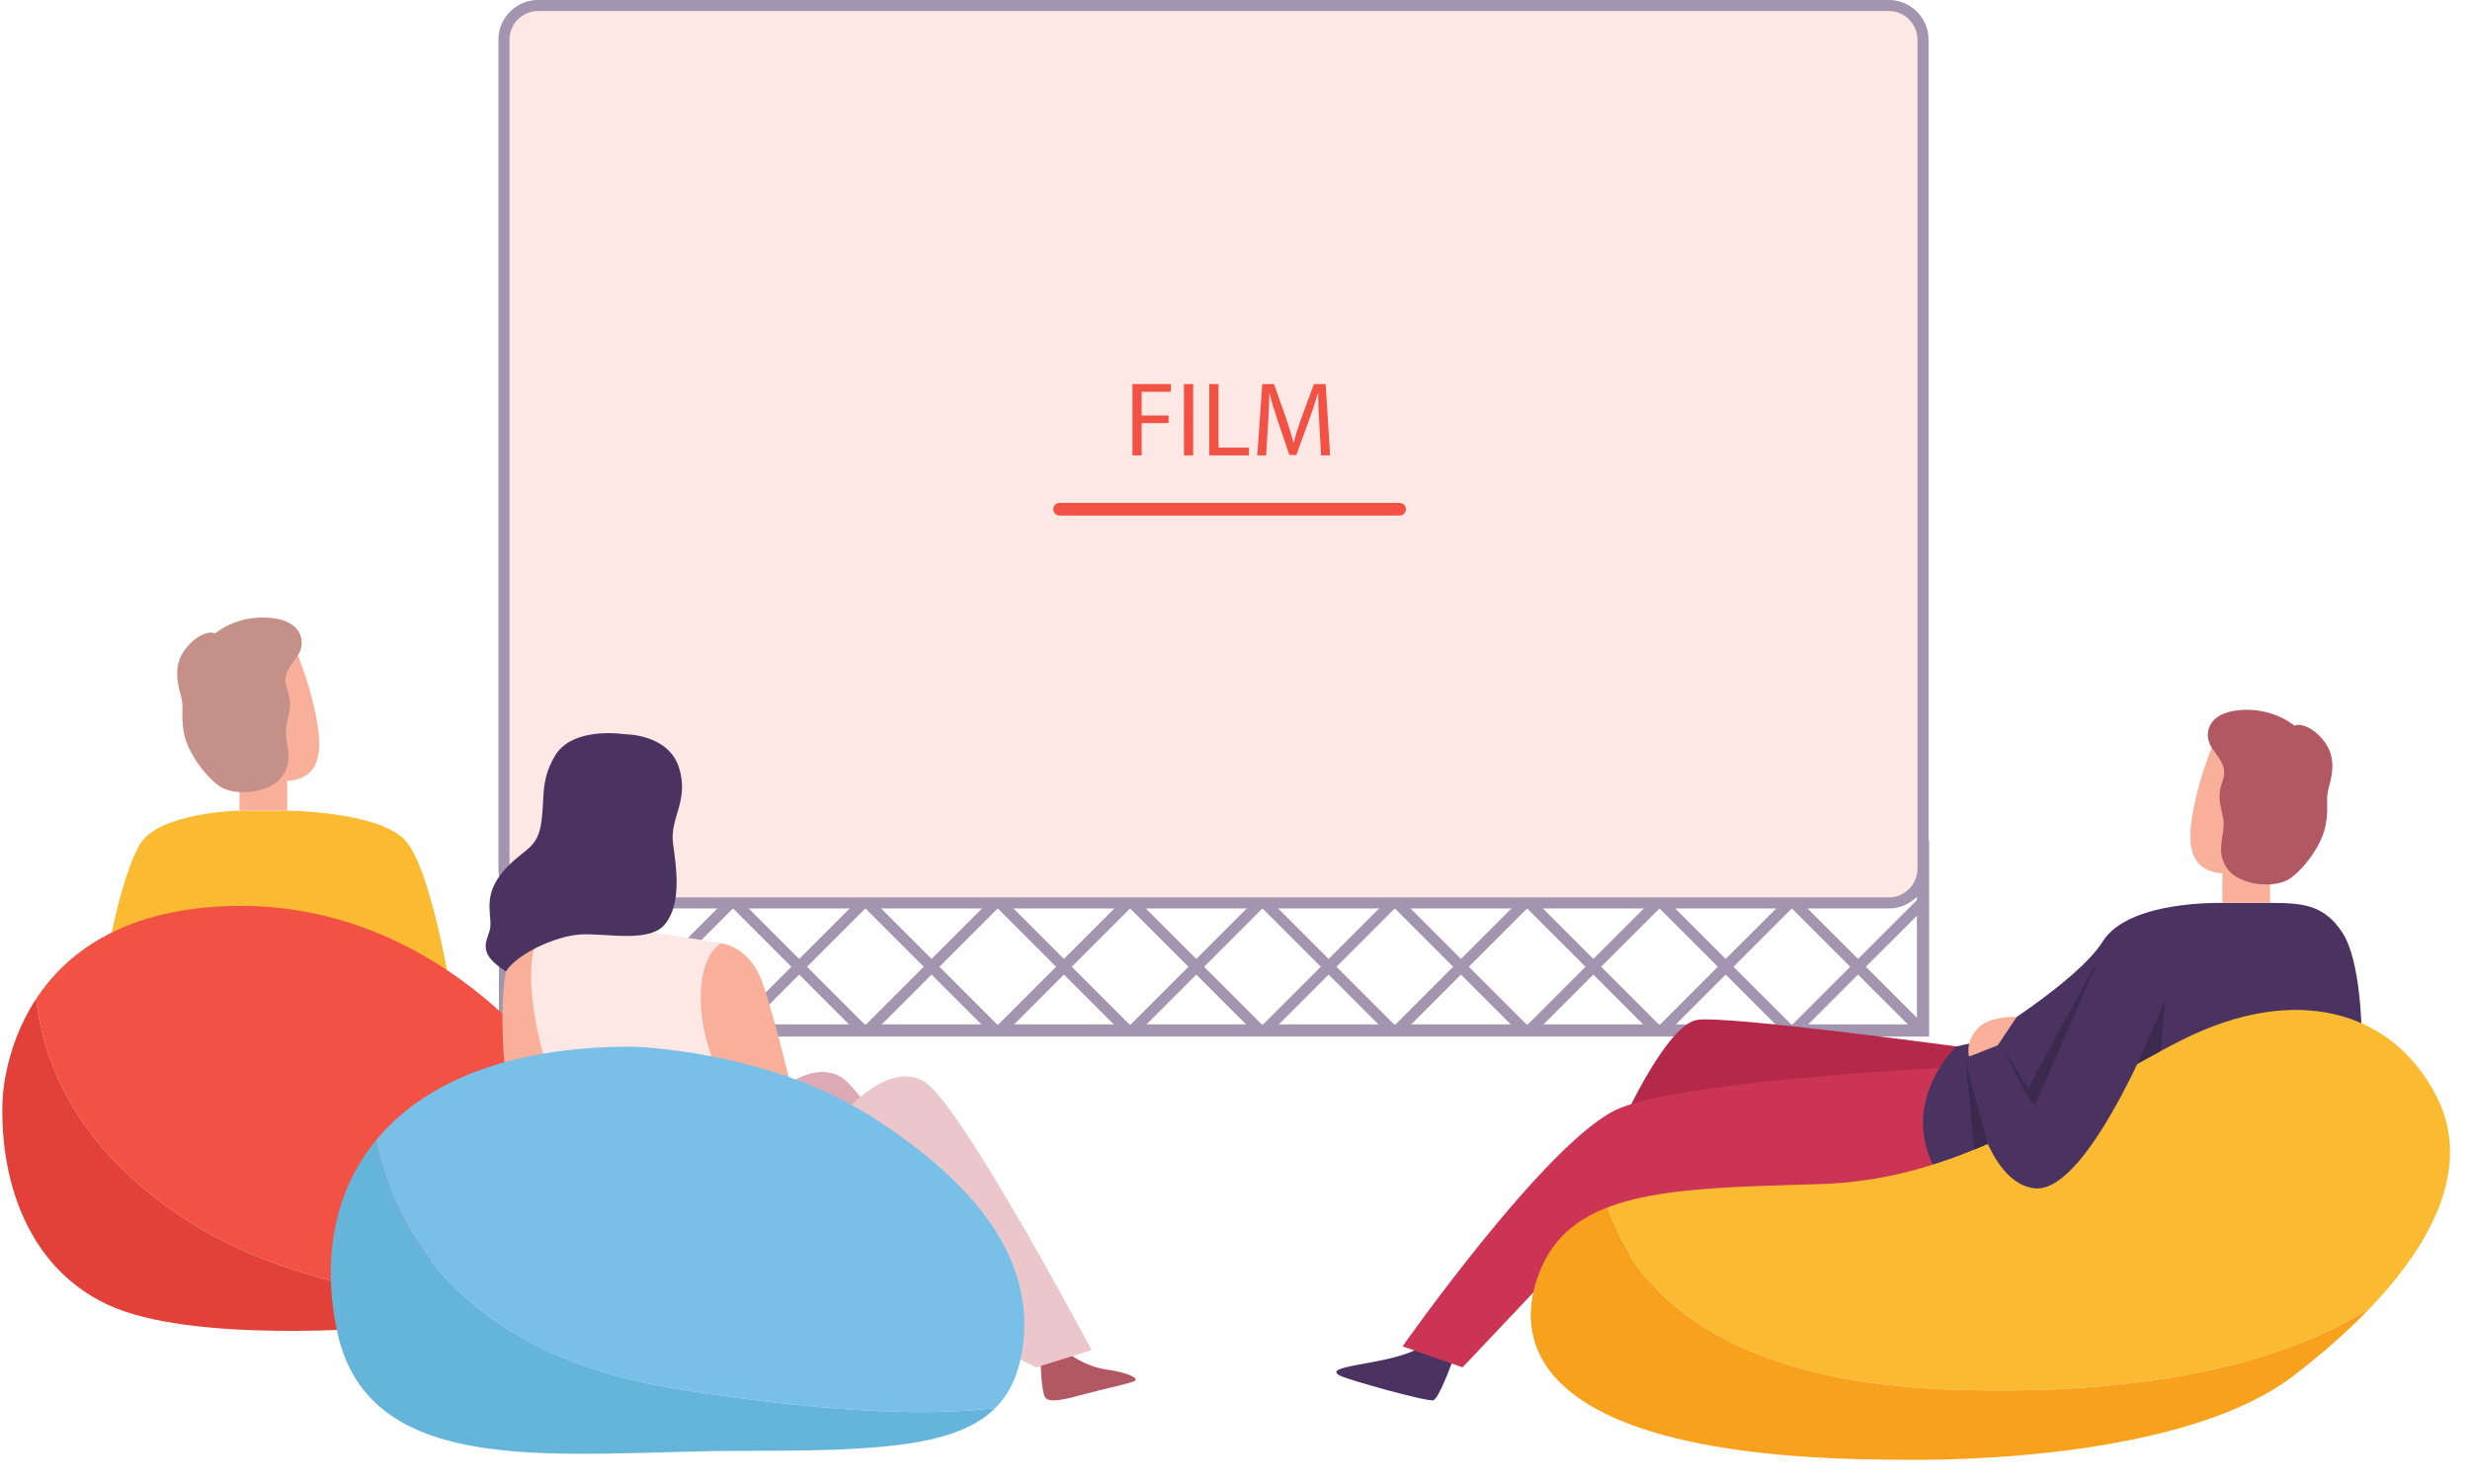
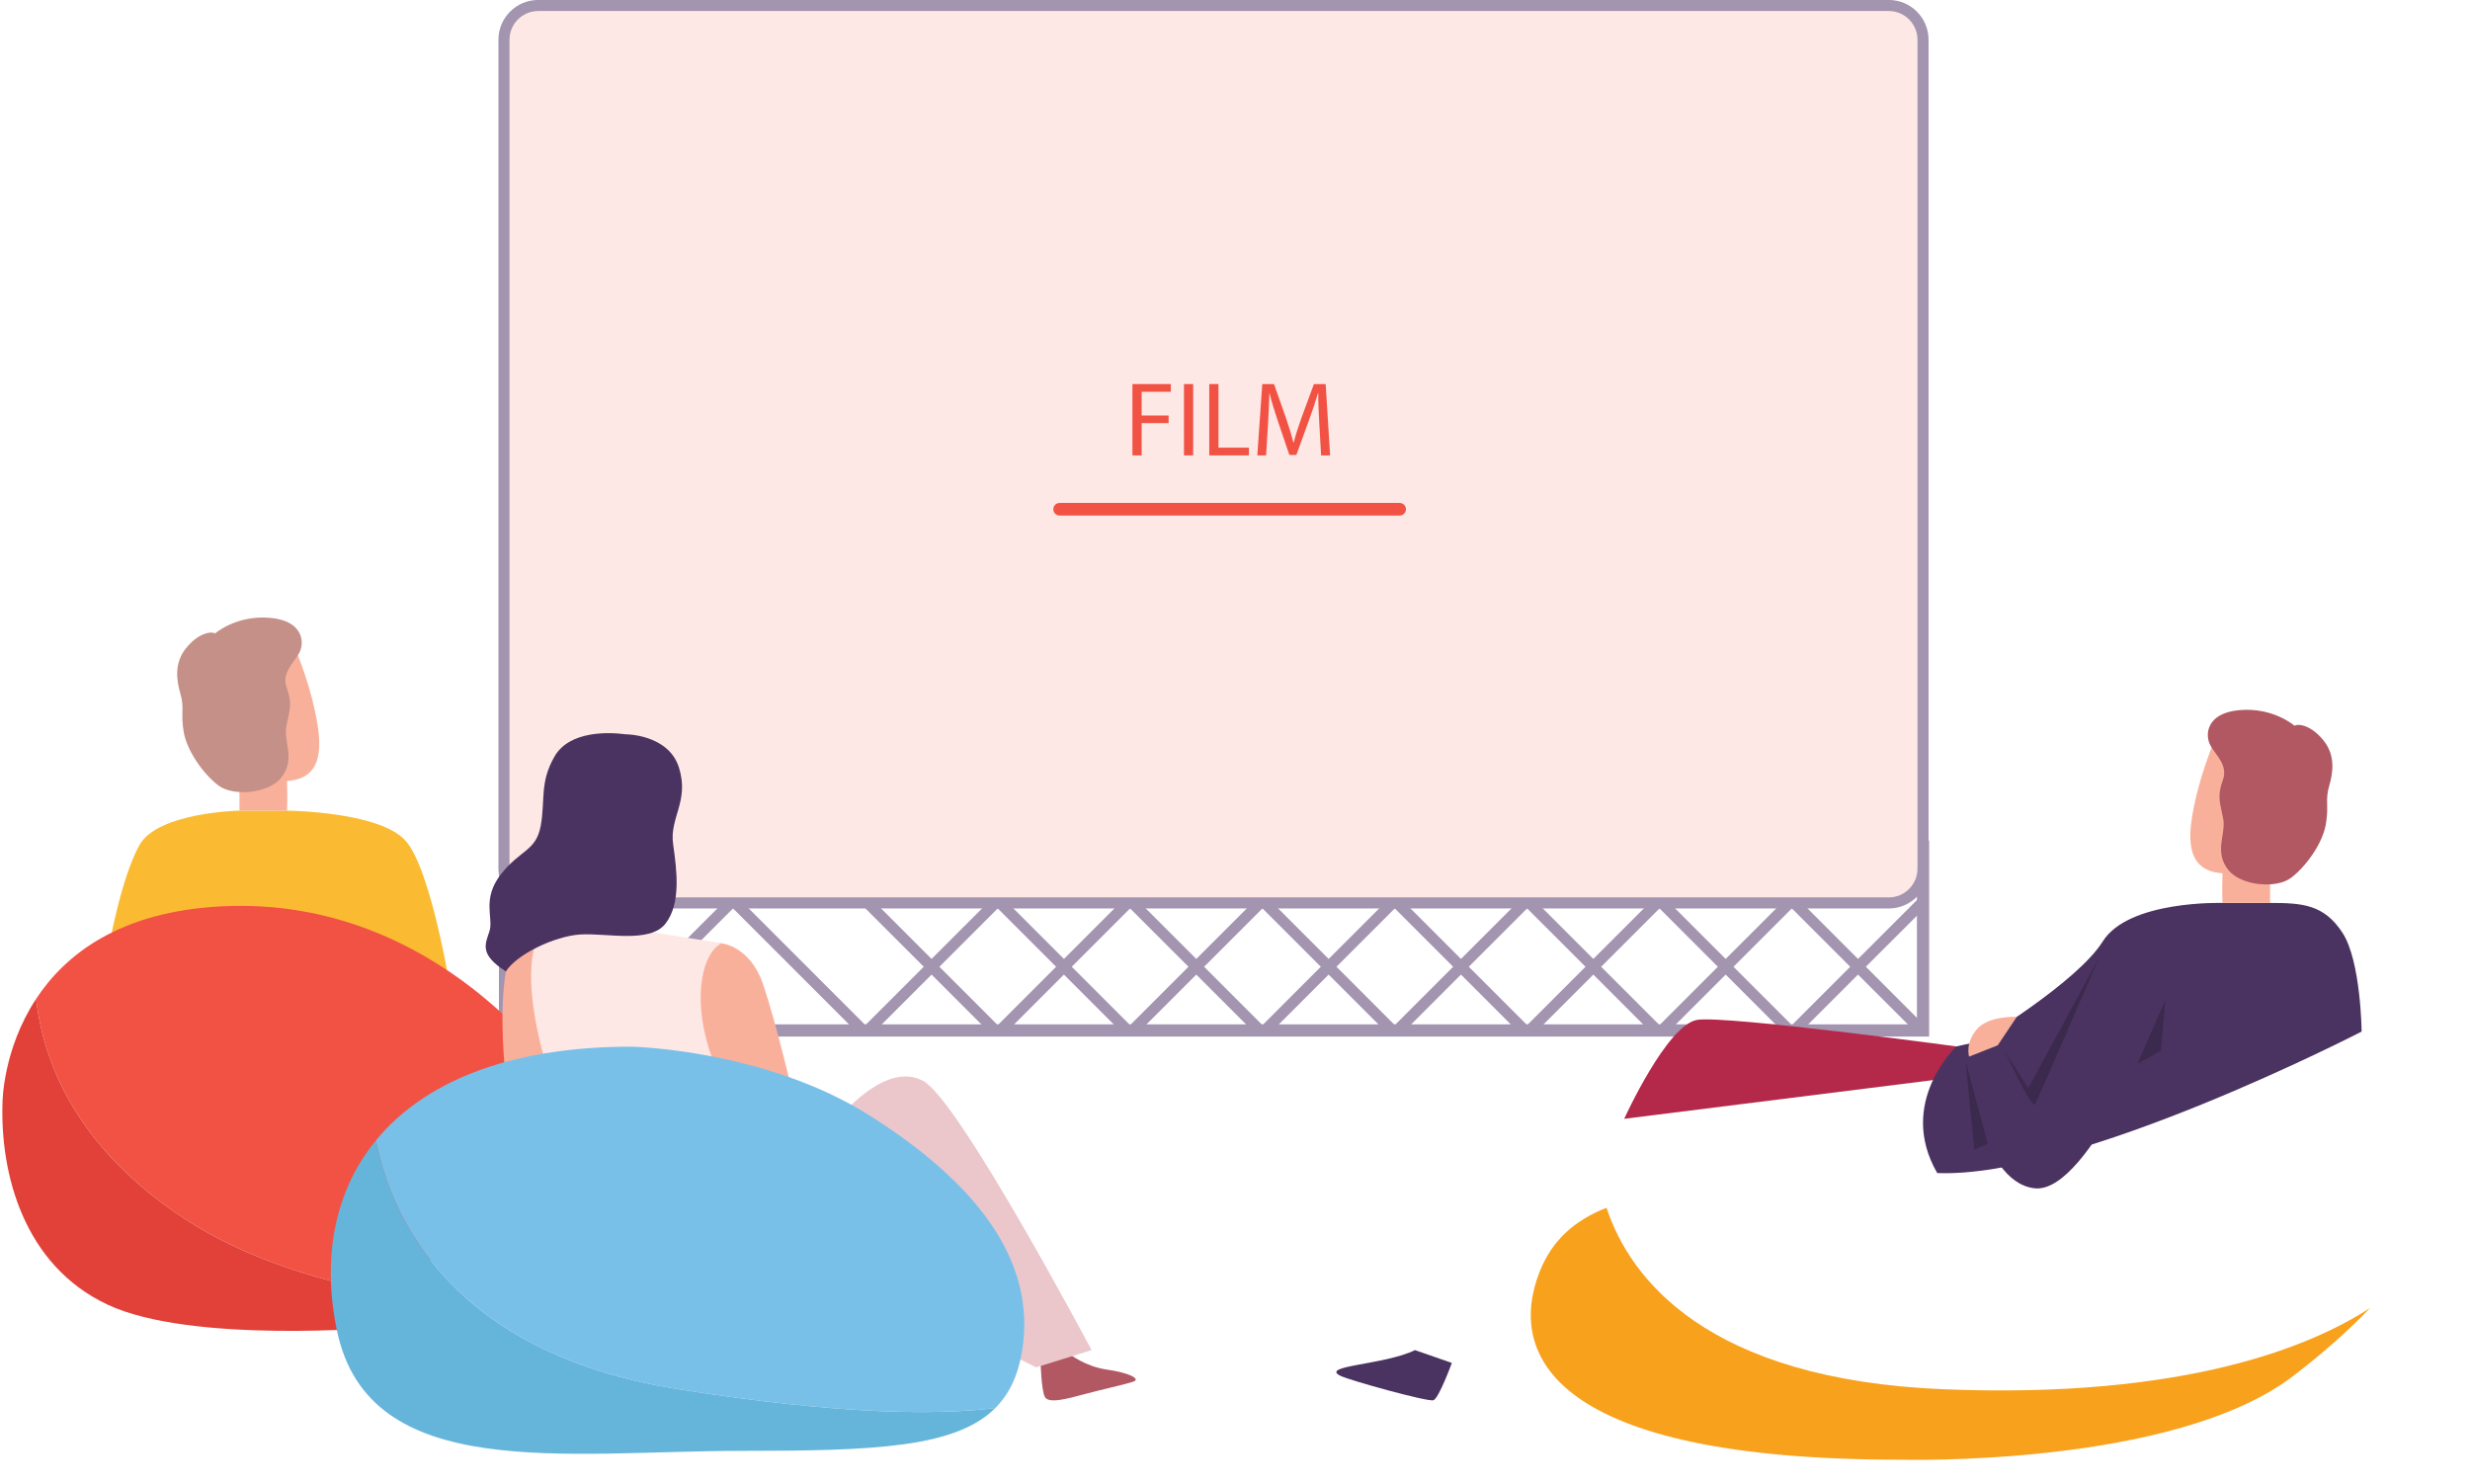
<svg xmlns="http://www.w3.org/2000/svg" height="1515.4" preserveAspectRatio="xMidYMid meet" version="1.0" viewBox="247.6 254.5 2522.8 1515.4" width="2522.8" zoomAndPan="magnify">
  <g>
    <g>
      <path d="M 2206.547 1311.09 L 2076.16 1180.719 L 2084.148 1172.73 L 2214.535 1303.098 L 2206.547 1311.09" fill="#a394b0" />
    </g>
    <g>
      <path d="M 2084.148 1311.09 L 2076.16 1303.098 L 2206.547 1172.73 L 2214.535 1180.719 L 2084.148 1311.09" fill="#a394b0" />
    </g>
    <g>
      <path d="M 2071.355 1311.094 L 1940.969 1180.723 L 1948.969 1172.734 L 2079.344 1303.102 L 2071.355 1311.094" fill="#a394b0" />
    </g>
    <g>
      <path d="M 1948.969 1311.094 L 1940.969 1303.102 L 2071.355 1172.734 L 2079.344 1180.723 L 1948.969 1311.094" fill="#a394b0" />
    </g>
    <g>
      <path d="M 1936.176 1311.09 L 1805.797 1180.723 L 1813.789 1172.73 L 1944.168 1303.102 L 1936.176 1311.09" fill="#a394b0" />
    </g>
    <g>
      <path d="M 1813.789 1311.09 L 1805.797 1303.102 L 1936.176 1172.73 L 1944.168 1180.723 L 1813.789 1311.09" fill="#a394b0" />
    </g>
    <g>
      <path d="M 1801 1311.09 L 1670.629 1180.719 L 1678.609 1172.73 L 1808.992 1303.102 L 1801 1311.09" fill="#a394b0" />
    </g>
    <g>
      <path d="M 1678.609 1311.09 L 1670.629 1303.102 L 1801 1172.73 L 1808.992 1180.719 L 1678.609 1311.09" fill="#a394b0" />
    </g>
    <g>
      <path d="M 1665.824 1311.086 L 1535.453 1180.719 L 1543.441 1172.727 L 1673.812 1303.098 L 1665.824 1311.086" fill="#a394b0" />
    </g>
    <g>
      <path d="M 1543.441 1311.086 L 1535.453 1303.098 L 1665.824 1172.727 L 1673.812 1180.719 L 1543.441 1311.086" fill="#a394b0" />
    </g>
    <g>
      <path d="M 1530.641 1311.09 L 1400.27 1180.719 L 1408.262 1172.73 L 1538.629 1303.102 L 1530.641 1311.09" fill="#a394b0" />
    </g>
    <g>
      <path d="M 1408.262 1311.09 L 1400.27 1303.102 L 1530.641 1172.73 L 1538.629 1180.719 L 1408.262 1311.09" fill="#a394b0" />
    </g>
    <g>
      <path d="M 1395.461 1311.09 L 1265.09 1180.719 L 1273.078 1172.73 L 1403.449 1303.102 L 1395.461 1311.09" fill="#a394b0" />
    </g>
    <g>
      <path d="M 1273.078 1311.09 L 1265.09 1303.102 L 1395.461 1172.73 L 1403.449 1180.719 L 1273.078 1311.09" fill="#a394b0" />
    </g>
    <g>
      <path d="M 1260.281 1311.09 L 1129.91 1180.719 L 1137.898 1172.73 L 1268.27 1303.102 L 1260.281 1311.09" fill="#a394b0" />
    </g>
    <g>
      <path d="M 1137.898 1311.09 L 1129.91 1303.102 L 1260.281 1172.73 L 1268.27 1180.719 L 1137.898 1311.09" fill="#a394b0" />
    </g>
    <g>
      <path d="M 1125.102 1311.09 L 994.73 1180.719 L 1002.719 1172.73 L 1133.09 1303.102 L 1125.102 1311.09" fill="#a394b0" />
    </g>
    <g>
-       <path d="M 1002.719 1311.09 L 994.73 1303.102 L 1125.102 1172.73 L 1133.09 1180.719 L 1002.719 1311.09" fill="#a394b0" />
-     </g>
+       </g>
    <g>
      <path d="M 989.922 1311.09 L 859.551 1180.719 L 867.539 1172.73 L 997.914 1303.102 L 989.922 1311.09" fill="#a394b0" />
    </g>
    <g>
      <path d="M 867.539 1311.09 L 859.551 1303.102 L 989.922 1172.73 L 997.914 1180.719 L 867.539 1311.09" fill="#a394b0" />
    </g>
    <g>
      <path d="M 2217.957 1313.211 L 757.199 1313.211 L 757.199 1147.34 L 769.668 1147.34 L 769.668 1300.742 L 2205.492 1300.742 L 2205.492 1113.012 L 2217.957 1113.012 L 2217.957 1313.211" fill="#a394b0" />
    </g>
    <g>
      <path d="M 2186.969 1176.73 L 787.102 1176.73 C 773.426 1176.73 762.344 1165.641 762.344 1151.969 L 762.344 284.863 C 762.344 271.199 773.426 260.113 787.102 260.113 L 2186.969 260.113 C 2200.645 260.113 2211.73 271.199 2211.73 284.863 L 2211.73 1151.969 C 2211.73 1165.641 2200.645 1176.73 2186.969 1176.73" fill="#fde8e5" />
    </g>
    <g>
      <path d="M 797.316 265.758 C 781.148 265.758 767.992 278.914 767.992 295.074 L 767.992 1141.746 C 767.992 1157.918 781.148 1171.078 797.316 1171.078 L 2176.754 1171.078 C 2192.926 1171.078 2206.082 1157.918 2206.082 1141.746 L 2206.082 295.074 C 2206.082 278.914 2192.926 265.758 2176.754 265.758 Z M 2176.754 1182.379 L 797.316 1182.379 C 774.918 1182.379 756.691 1164.148 756.691 1141.746 L 756.691 295.074 C 756.691 272.684 774.918 254.453 797.316 254.453 L 2176.754 254.453 C 2199.156 254.453 2217.387 272.684 2217.387 295.074 L 2217.387 1141.746 C 2217.387 1164.148 2199.156 1182.379 2176.754 1182.379" fill="#a394b0" />
    </g>
    <g>
      <path d="M 540.777 1082.461 C 540.777 1082.461 633.434 1083.199 661.098 1112.379 C 688.766 1141.57 709.363 1274.68 709.363 1274.68 L 358.328 1223.961 C 358.328 1223.961 371.199 1151.012 390.082 1117.531 C 408.965 1084.059 492.172 1082.461 492.172 1082.461 L 540.777 1082.461" fill="#fabb33" />
    </g>
    <g>
      <path d="M 1310.449 1646.371 C 1310.449 1646.371 1311.18 1673.629 1314.66 1681.031 C 1318.129 1688.422 1337.09 1683.371 1354.469 1678.629 C 1371.852 1673.891 1397.762 1668.309 1405.352 1665.57 C 1412.93 1662.828 1400.609 1656.512 1378.172 1653.352 C 1355.738 1650.191 1339.75 1637.262 1339.75 1637.262 L 1310.449 1646.371" fill="#b15862" />
    </g>
    <g>
-       <path d="M 1024.352 1386.699 C 1024.352 1386.699 1068.98 1333.488 1105.891 1354.078 C 1142.789 1374.68 1277.539 1628.82 1277.539 1628.82 L 1220.898 1646.43 L 1185.711 1628.82 L 1024.352 1386.699" fill="#ddaab4" />
-     </g>
+       </g>
    <g>
      <path d="M 1109.32 1391.32 C 1109.32 1391.32 1153.949 1338.109 1190.859 1358.711 C 1227.762 1379.309 1362.512 1633.449 1362.512 1633.449 L 1305.871 1651.059 L 1270.68 1633.449 L 1109.32 1391.32" fill="#ebc7cc" />
    </g>
    <g>
      <path d="M 436.43 1499.469 C 500.906 1541.672 580.922 1565.609 661.098 1578.48 L 820.941 1357.852 C 820.941 1357.852 697.348 1169.031 474.195 1180.191 C 370.023 1185.398 314.297 1229.32 284.484 1274.68 C 292.168 1341.301 326.645 1427.609 436.43 1499.469" fill="#f25244" />
    </g>
    <g>
      <path d="M 357.469 1587.012 C 443.297 1627.352 638.125 1610.191 638.125 1610.191 L 661.098 1578.48 C 580.922 1565.609 500.906 1541.672 436.43 1499.469 C 326.645 1427.609 292.168 1341.301 284.484 1274.68 C 250.434 1326.488 250.184 1380.172 250.184 1380.172 C 247.609 1453.121 271.641 1546.672 357.469 1587.012" fill="#e24139" />
    </g>
    <g>
      <path d="M 984.441 1217.949 C 984.441 1217.949 1013.621 1220.531 1026.93 1259.578 C 1040.23 1298.629 1056.969 1370.301 1056.969 1370.301 C 1056.969 1370.301 763.438 1348.84 763.438 1348.199 C 763.438 1347.551 756.996 1289.621 764.293 1246.699 C 771.59 1203.789 793.477 1192.199 793.477 1192.199 L 858.703 1204.648 L 984.441 1217.949" fill="#f9b09b" />
    </g>
    <g>
      <path d="M 907.641 1205.762 C 907.641 1205.762 967.348 1214.949 984.441 1217.949 C 962.578 1229.539 954.41 1281.211 975.59 1336.699 C 910.895 1362.57 803.895 1336.699 803.895 1336.699 C 803.895 1336.699 782.215 1265.629 793.086 1223.551 C 803.957 1181.48 907.641 1205.762 907.641 1205.762" fill="#fde8e5" />
    </g>
    <g>
      <path d="M 1730.488 1646.52 C 1730.488 1646.52 1717.262 1682.82 1711.645 1684.66 C 1706.039 1686.5 1626.883 1664.602 1616.926 1659.82 C 1594.734 1649.148 1661.312 1648.809 1692.844 1633.449 C 1716.699 1641.73 1730.488 1646.52 1730.488 1646.52" fill="#4b3361" />
    </g>
    <g>
      <path d="M 2245.797 1323.27 C 2245.797 1323.27 2012.289 1291.691 1981.371 1296.102 C 1950.453 1300.52 1906.516 1397.223 1906.516 1397.223 L 2239.777 1355.441 L 2245.797 1323.27" fill="#b4294a" />
    </g>
    <g>
-       <path d="M 2239.781 1344.719 C 2239.781 1344.719 1973.234 1357.34 1901.938 1386.359 C 1830.645 1415.379 1680.172 1629.59 1680.172 1629.59 L 1741.445 1651.059 L 1830.016 1557.348 L 2271.047 1442.508 L 2239.781 1344.719" fill="#cb3455" />
-     </g>
+       </g>
    <g>
      <path d="M 2517.629 1176.73 C 2517.629 1176.73 2421.832 1173.73 2395.332 1216 C 2368.832 1258.277 2268.516 1318.219 2268.516 1318.219 L 2245.801 1323.27 C 2245.801 1323.27 2184.594 1380.68 2226.238 1452.609 C 2368.832 1458.289 2659.703 1308.121 2659.703 1308.121 C 2659.703 1308.121 2659.066 1236.188 2640.141 1207.168 C 2621.211 1178.148 2598.973 1176.73 2566.238 1176.73 C 2533.508 1176.73 2517.629 1176.73 2517.629 1176.73" fill="#4b3361" />
    </g>
    <g>
      <path d="M 2508.27 1013.84 C 2508.27 1013.84 2492.07 1051.48 2486.094 1091.551 C 2480.082 1131.609 2494.277 1144.859 2517.621 1146.441 C 2516.992 1165.684 2517.621 1176.73 2517.621 1176.73 L 2566.23 1176.73 L 2566.23 1149.281 C 2566.23 1149.281 2570.836 1031.711 2508.27 1013.84" fill="#f9b09b" />
    </g>
    <g>
-       <path d="M 2232.965 1673.438 C 2481.676 1683.52 2610.27 1628.34 2668.449 1590.328 C 2738.766 1516.832 2770.43 1440.809 2736.047 1373.949 C 2690.613 1285.621 2591.355 1258.699 2476.102 1316.75 C 2360.848 1374.789 2256.523 1459.758 2105.102 1463.969 C 2012.828 1466.531 1939.285 1468.16 1888.5 1488.07 C 1911.938 1559.633 1990.152 1663.602 2232.965 1673.438" fill="#fabb33" />
-     </g>
+       </g>
    <g>
      <path d="M 1880.84 1420.617 C 1881.016 1420.496 1881.117 1420.426 1881.117 1420.426 C 1881.027 1420.426 1880.934 1420.496 1880.84 1420.617" fill="#f8a11c" />
    </g>
    <g>
      <path d="M 1819.922 1553.98 C 1787.098 1638.109 1832.543 1745.367 2188.379 1745.367 C 2188.379 1745.367 2467.684 1753.359 2589.68 1659.98 C 2619.328 1637.281 2645.883 1613.938 2668.457 1590.328 C 2610.273 1628.34 2481.68 1683.52 2232.973 1673.441 C 1990.16 1663.598 1911.941 1559.629 1888.496 1488.07 C 1855.953 1500.84 1832.738 1521.117 1819.922 1553.98" fill="#f8a11c" />
    </g>
    <g>
      <path d="M 939.625 1673.219 C 1108.41 1700.16 1207.531 1699.621 1264.16 1692.629 C 1278.16 1678.641 1287.078 1660.219 1291.281 1635.93 C 1307.578 1541.52 1243.211 1461.699 1135.93 1393.898 C 1028.641 1326.102 892.18 1323.52 892.18 1323.52 C 765.184 1323.52 679.43 1360.922 631.59 1419.23 C 647.449 1499.859 710.344 1636.621 939.625 1673.219" fill="#79c0e9" />
    </g>
    <g>
      <path d="M 627.703 1358.828 L 627.828 1358.711 L 627.703 1358.828" fill="#65b5db" />
    </g>
    <g>
      <path d="M 591.777 1613.621 C 624.395 1769.828 825.23 1736.352 1006.328 1736.352 C 1140.84 1736.352 1223.73 1733.031 1264.16 1692.629 C 1207.531 1699.621 1108.41 1700.16 939.625 1673.219 C 710.344 1636.621 647.449 1499.859 631.59 1419.23 C 588.898 1471.27 576.398 1539.961 591.777 1613.621" fill="#65b5db" />
    </g>
    <g>
      <path d="M 2591.133 995.75 C 2591.133 995.75 2569.684 976.824 2535.18 979.766 C 2500.691 982.711 2499.434 1005.422 2505.328 1015.941 C 2511.223 1026.461 2523.453 1036.062 2517.945 1051.27 C 2511.645 1068.719 2515.426 1074.832 2518.363 1090.812 C 2521.305 1106.801 2508.477 1124.461 2523.84 1143.391 C 2536.391 1158.883 2572.203 1162.742 2587.773 1150.961 C 2603.332 1139.18 2619.742 1115.633 2623.102 1096.699 C 2626.461 1077.77 2622.262 1071.883 2626.461 1057.582 C 2630.68 1043.281 2632.988 1025.93 2620.793 1010.793 C 2608.582 995.645 2595.77 993.227 2591.133 995.75" fill="#b15862" />
    </g>
    <g>
      <path d="M 550.141 919.57 C 550.141 919.57 566.332 957.219 572.328 997.289 C 578.32 1037.352 564.125 1050.602 540.777 1052.18 C 541.41 1071.422 540.777 1082.461 540.777 1082.461 L 492.172 1082.461 L 492.172 1055.02 C 492.172 1055.02 487.57 937.449 550.141 919.57" fill="#f9b09b" />
    </g>
    <g>
      <path d="M 467.273 901.488 C 467.273 901.488 488.727 882.559 523.219 885.5 C 557.711 888.449 558.973 911.16 553.082 921.68 C 547.195 932.191 534.961 941.789 540.465 957.012 C 546.773 974.461 542.988 980.57 540.043 996.551 C 537.098 1012.531 549.93 1030.199 534.574 1049.129 C 522.012 1064.621 486.203 1068.48 470.641 1056.699 C 455.074 1044.922 438.672 1021.371 435.309 1002.441 C 431.941 983.512 436.148 977.621 431.941 963.32 C 427.734 949.02 425.422 931.672 437.621 916.52 C 449.816 901.379 462.648 898.961 467.273 901.488" fill="#c49087" />
    </g>
    <g>
      <path d="M 2459.262 1275.523 C 2459.262 1275.523 2382.707 1474.902 2325.496 1468.172 C 2268.301 1461.441 2254.828 1335.254 2254.828 1335.254 L 2291.008 1320.953 L 2326.34 1382.363 L 2381.02 1275.523 L 2459.262 1275.523" fill="#4b3361" />
    </g>
    <g>
      <path d="M 2258.766 1333.699 C 2258.766 1333.699 2254.434 1320.109 2266.621 1305.809 C 2278.824 1291.508 2307.477 1293.09 2307.477 1293.09 L 2288.039 1322.129 L 2258.766 1333.699" fill="#f9b09b" />
    </g>
    <g>
      <path d="M 2430.719 1340.992 L 2459.262 1275.523 L 2454.691 1327.863 L 2430.719 1340.992" fill="#3b2a4d" />
    </g>
    <g>
      <path d="M 2295.004 1327.867 C 2295.004 1327.867 2323.18 1388.57 2326.352 1382.359 C 2329.535 1376.148 2392.188 1231.148 2392.188 1231.148 L 2319.262 1365.848 L 2295.004 1327.867" fill="#3b2a4d" />
    </g>
    <g>
      <path d="M 2255.121 1337.598 L 2277.844 1422.777 L 2264.051 1428.648 L 2255.121 1337.598" fill="#3b2a4d" />
    </g>
    <g>
      <path d="M 886.383 1004.461 C 886.383 1004.461 930.371 1004.238 941.102 1038.57 C 951.828 1072.898 931.23 1089.641 935.094 1116.68 C 938.953 1143.711 943.246 1177.18 927.367 1197.781 C 911.488 1218.379 866.859 1207.219 840.25 1208.941 C 813.645 1210.66 775.023 1229.539 764.293 1246.699 C 736.828 1229.109 743.266 1218.809 747.559 1205.512 C 751.848 1192.199 739.402 1172.891 759.145 1147.57 C 778.887 1122.25 795.191 1123.969 799.91 1097.789 C 804.633 1071.621 798.625 1053.59 814.074 1026.98 C 829.523 1000.379 870.105 1002.301 886.383 1004.461" fill="#4b3361" />
    </g>
    <g>
      <path d="M 1404.238 646.762 L 1443.469 646.762 L 1443.469 654.648 L 1413.641 654.648 L 1413.641 678.859 L 1441.199 678.859 L 1441.199 686.641 L 1413.641 686.641 L 1413.641 719.609 L 1404.238 719.609 L 1404.238 646.762" fill="#f25244" />
    </g>
    <g>
      <path d="M 1466.281 646.762 L 1466.281 719.609 L 1456.879 719.609 L 1456.879 646.762 L 1466.281 646.762" fill="#f25244" />
    </g>
    <g>
      <path d="M 1482.711 646.762 L 1492.109 646.762 L 1492.109 711.719 L 1523.238 711.719 L 1523.238 719.609 L 1482.711 719.609 L 1482.711 646.762" fill="#f25244" />
    </g>
    <g>
      <path d="M 1595.121 687.609 C 1594.57 677.449 1593.93 665.238 1594.031 656.16 L 1593.711 656.16 C 1591.219 664.699 1588.199 673.781 1584.52 683.828 L 1571.66 719.172 L 1564.531 719.172 L 1552.75 684.48 C 1549.289 674.211 1546.371 664.809 1544.309 656.16 L 1544.102 656.16 C 1543.879 665.238 1543.34 677.449 1542.691 688.371 L 1540.75 719.609 L 1531.781 719.609 L 1536.859 646.762 L 1548.852 646.762 L 1561.281 681.988 C 1564.309 690.961 1566.801 698.961 1568.629 706.531 L 1568.961 706.531 C 1570.801 699.18 1573.391 691.18 1576.629 681.988 L 1589.602 646.762 L 1601.602 646.762 L 1606.141 719.609 L 1596.949 719.609 L 1595.121 687.609" fill="#f25244" />
    </g>
    <g>
      <path d="M 1677.16 781.035 L 1329.855 781.035 C 1326.301 781.035 1323.418 778.156 1323.418 774.602 C 1323.418 771.047 1326.301 768.168 1329.855 768.168 L 1677.16 768.168 C 1680.711 768.168 1683.594 771.047 1683.594 774.602 C 1683.594 778.156 1680.711 781.035 1677.16 781.035" fill="#f25244" />
    </g>
  </g>
</svg>